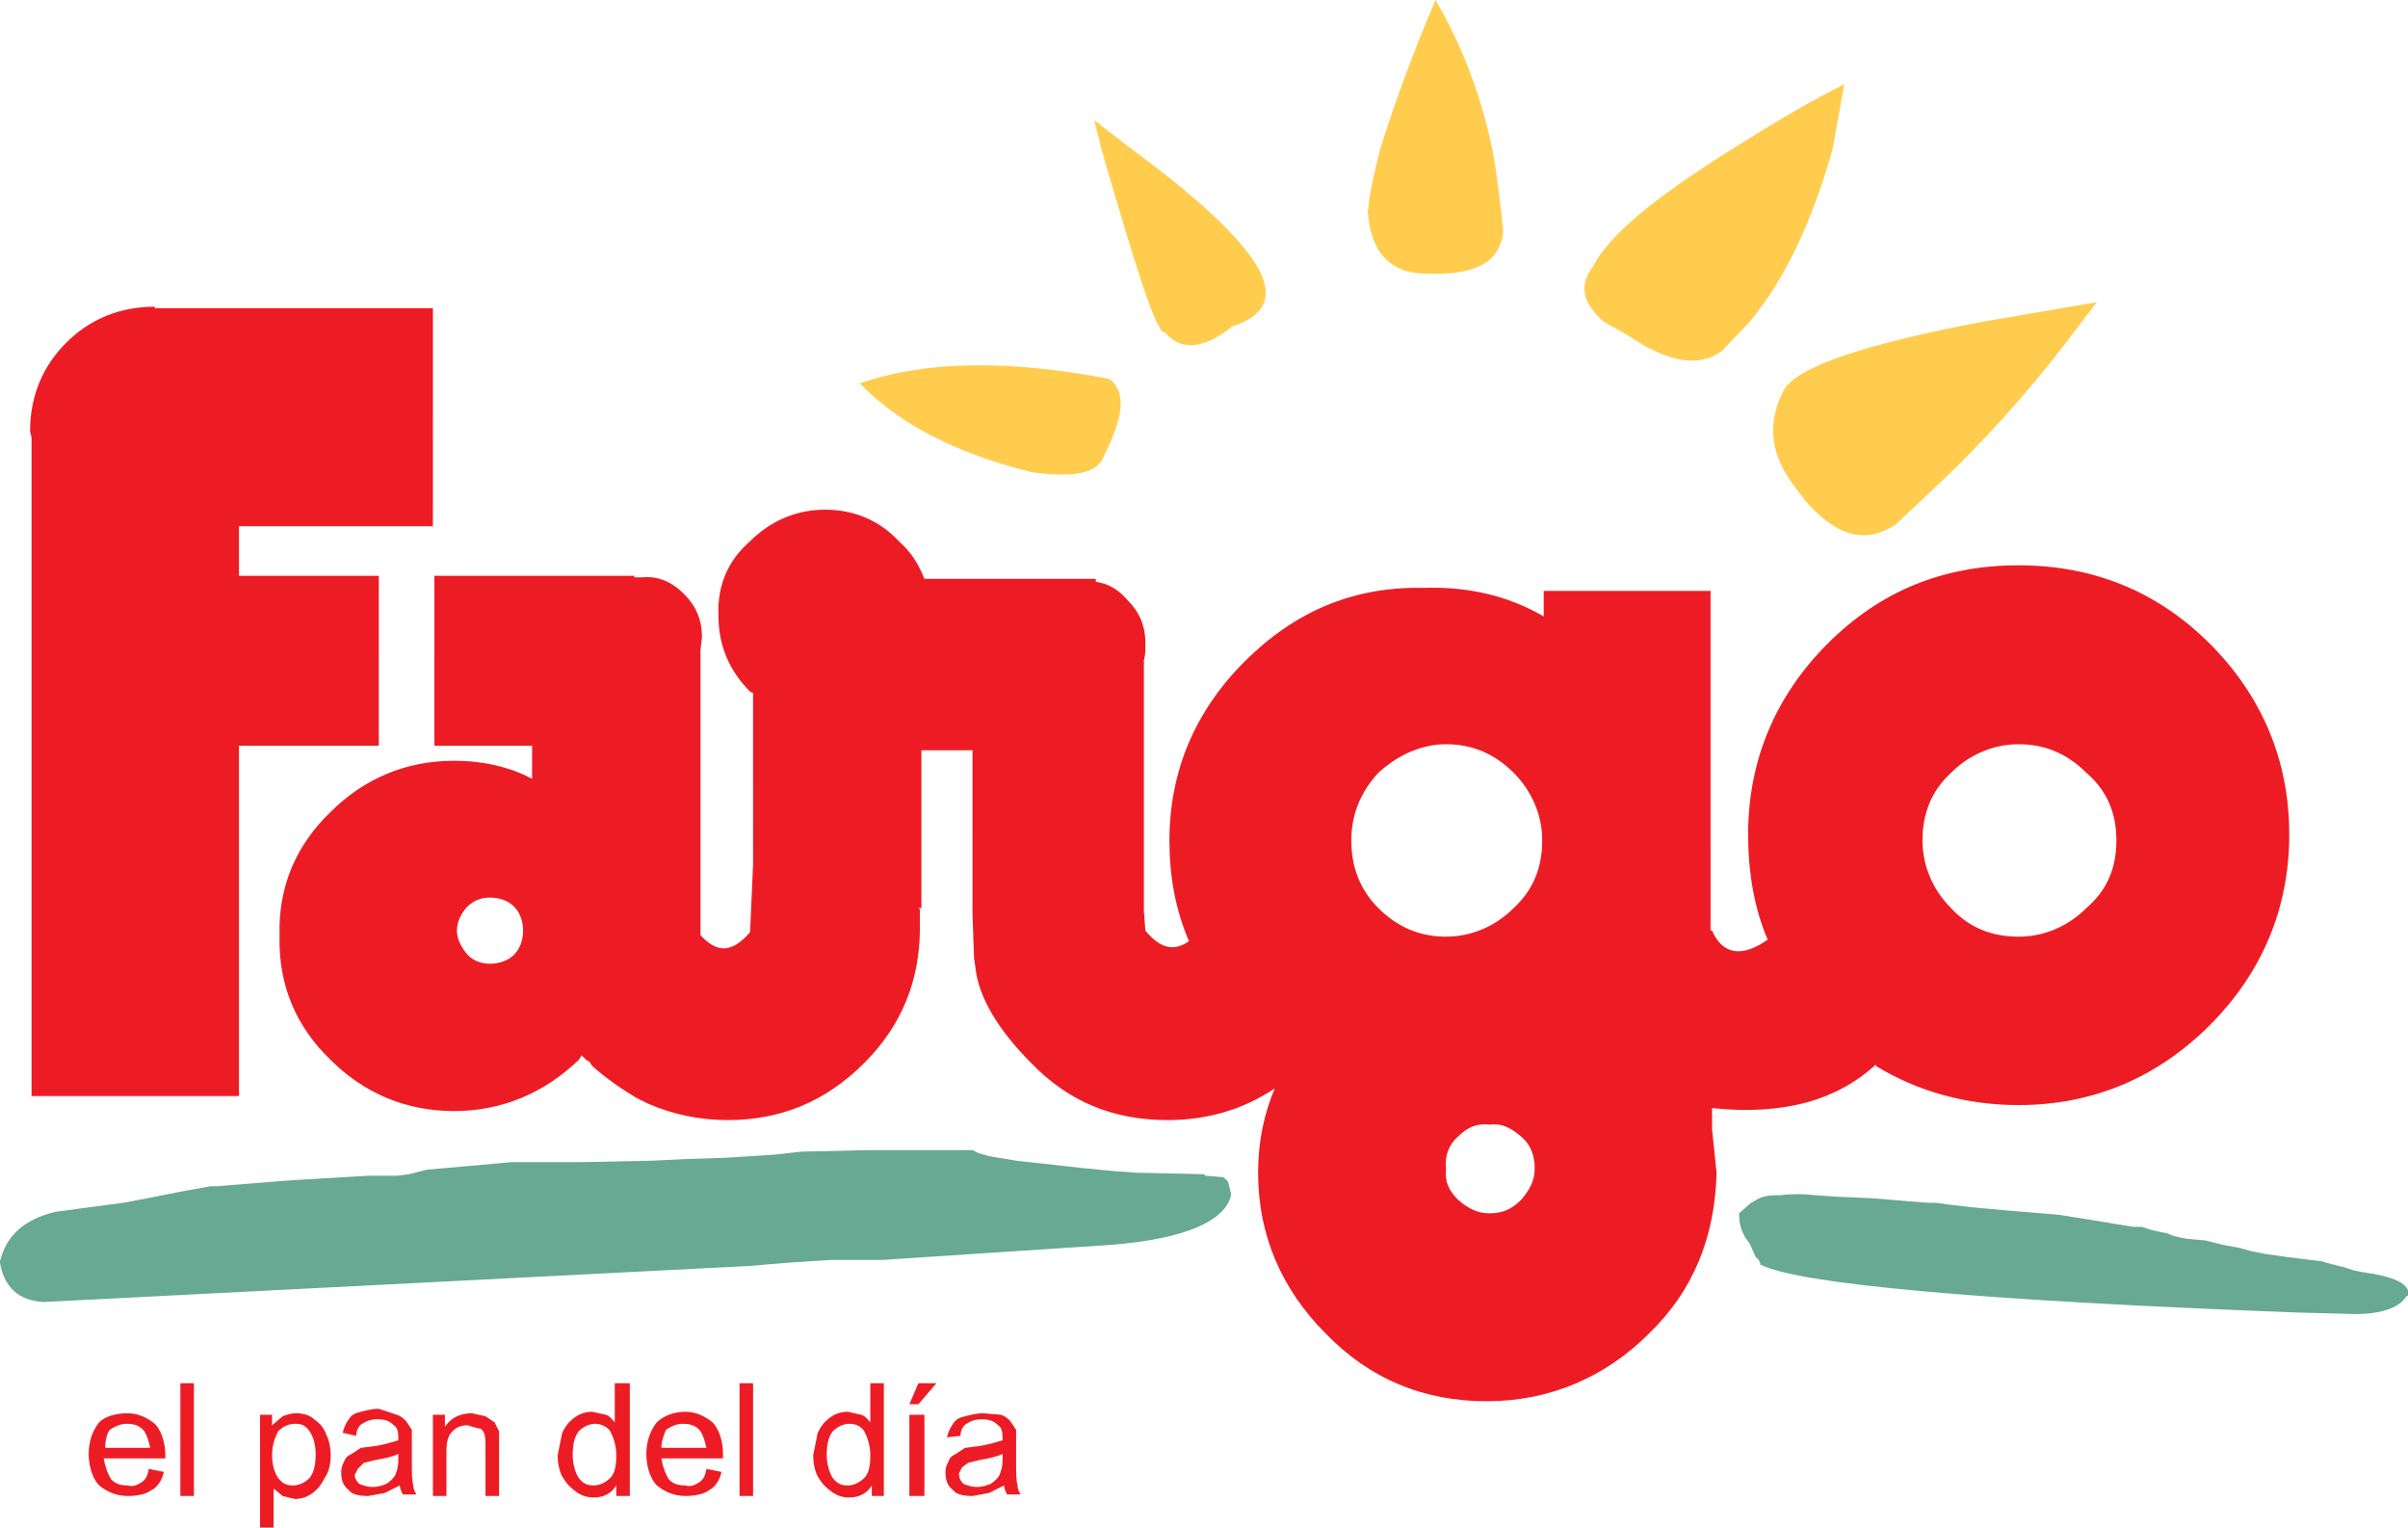
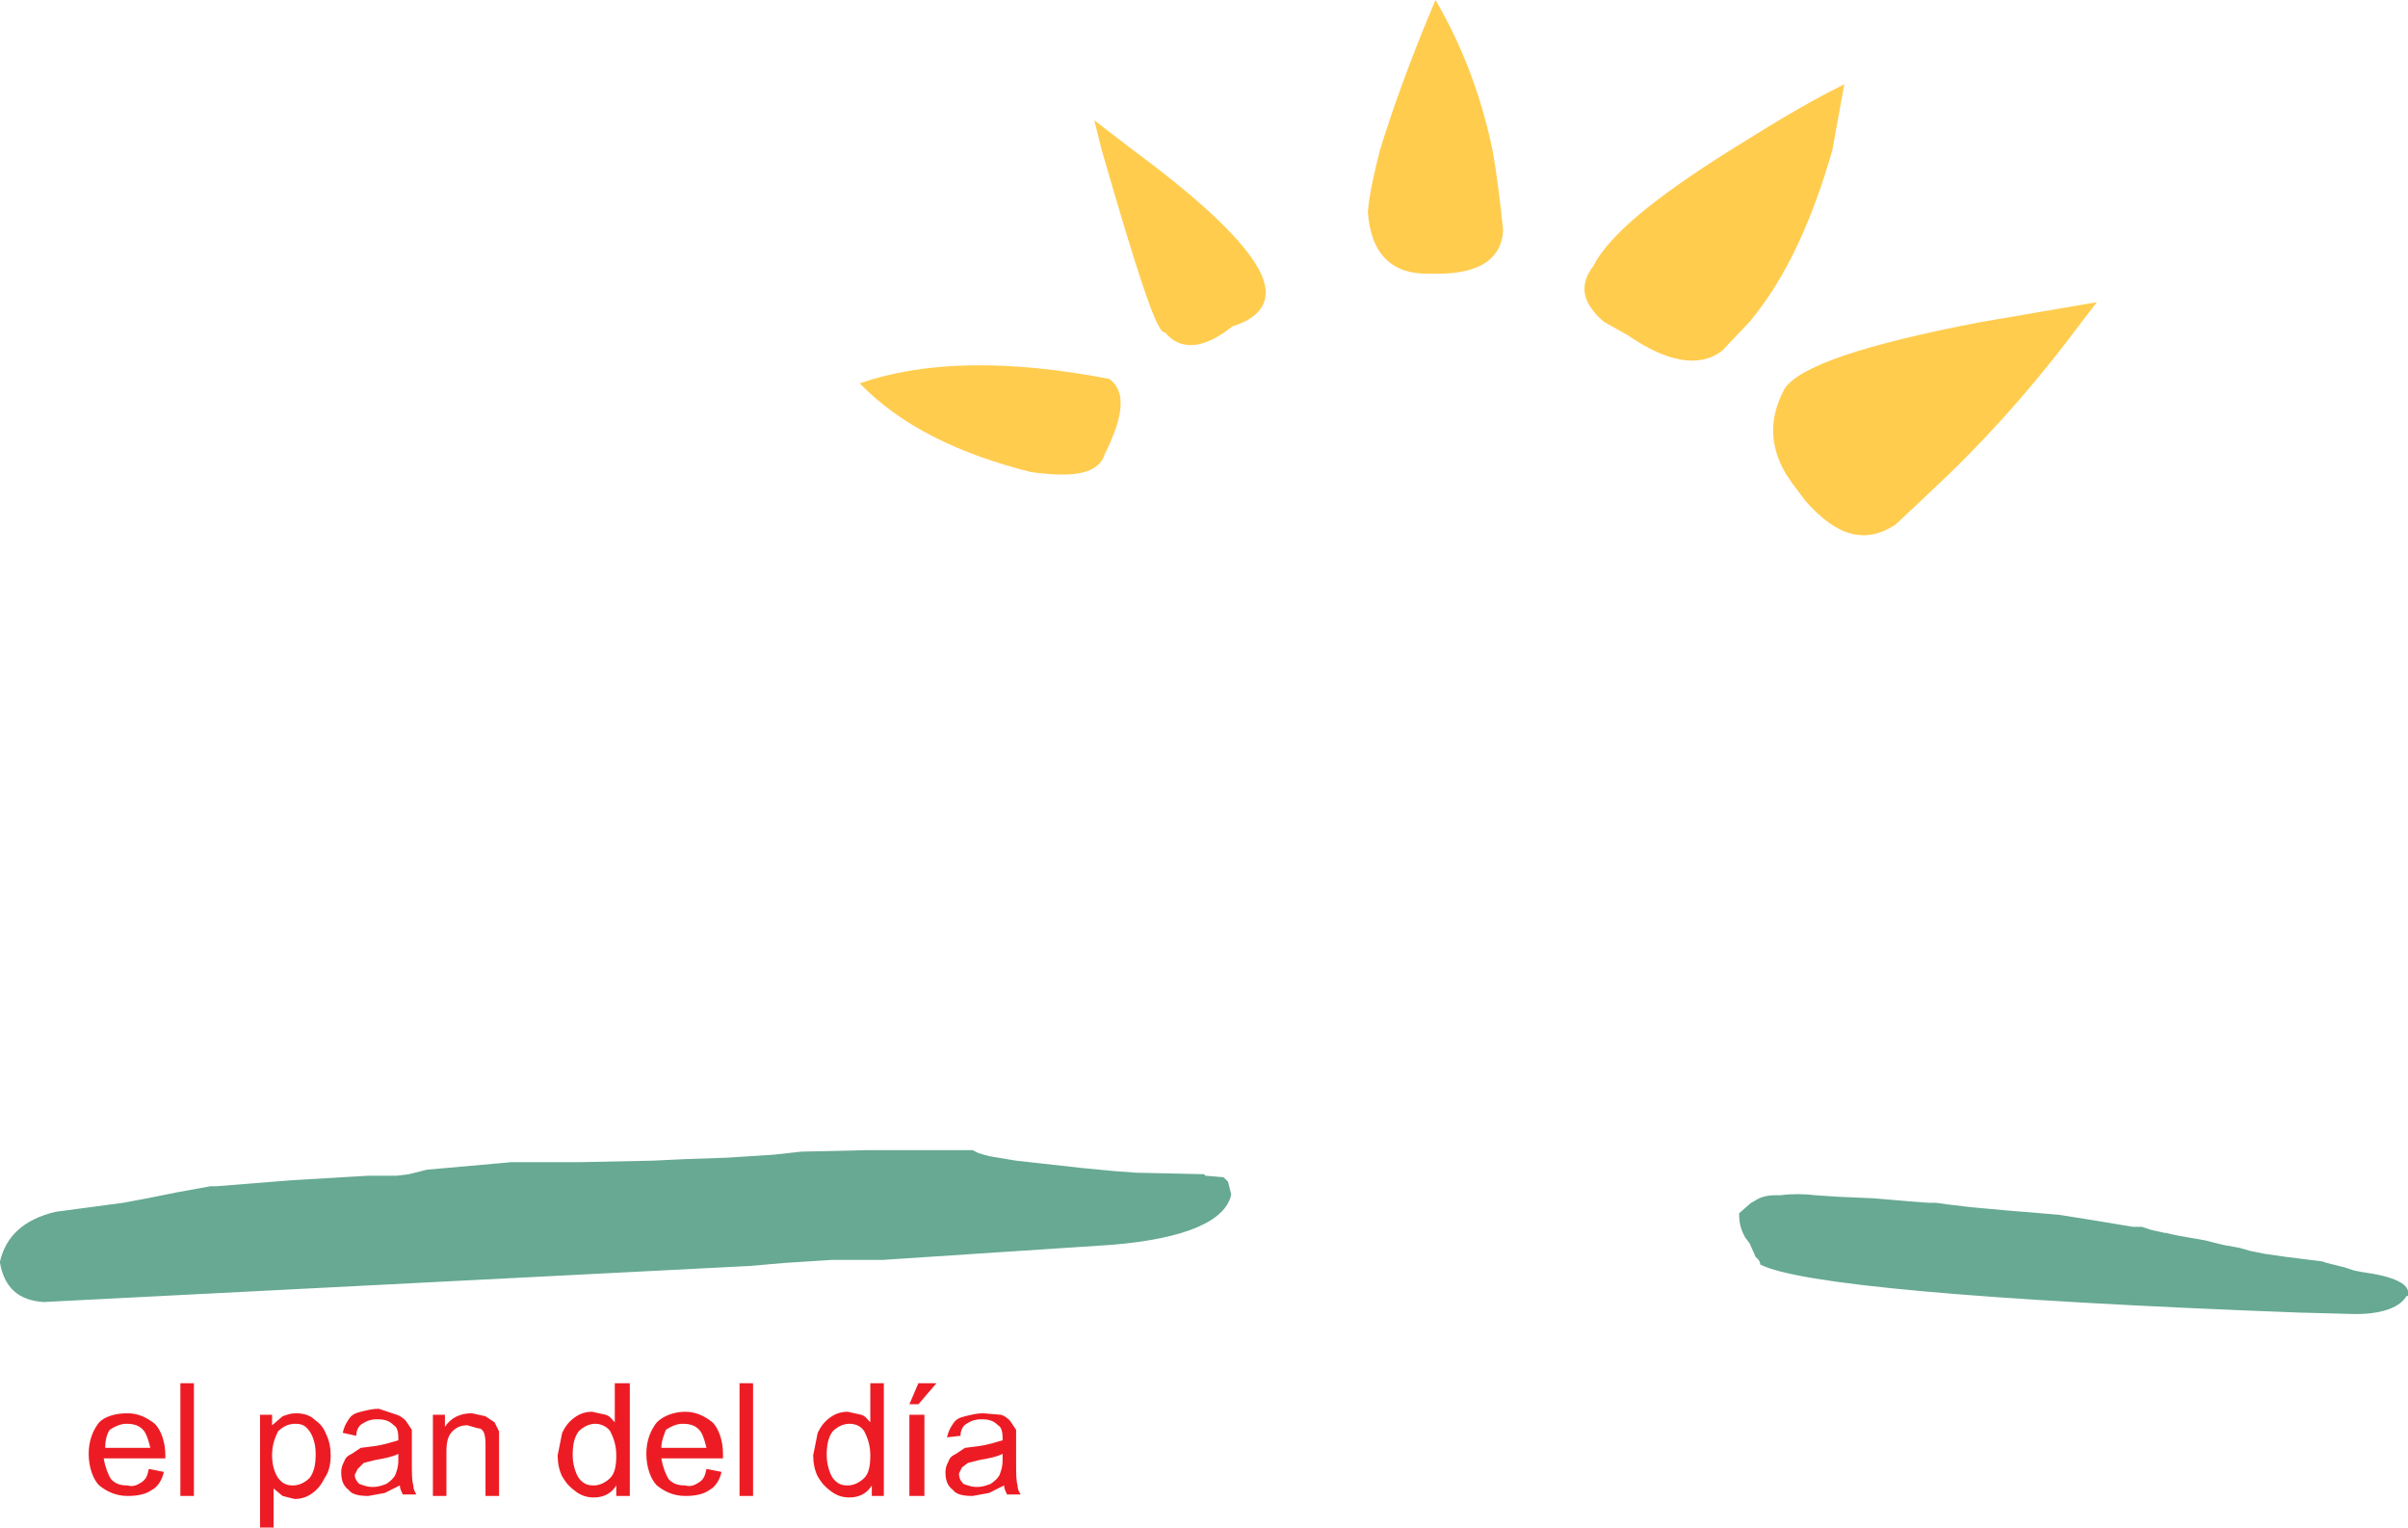
<svg xmlns="http://www.w3.org/2000/svg" id="Layer_1" x="0px" y="0px" viewBox="0 0 160.2 101.6" style="enable-background:new 0 0 160.2 101.6;" xml:space="preserve">
  <style type="text/css">	.st0{fill-rule:evenodd;clip-rule:evenodd;fill:#ED1C24;}	.st1{fill-rule:evenodd;clip-rule:evenodd;fill:#E8262A;}	.st2{fill-rule:evenodd;clip-rule:evenodd;fill:#67A992;}	.st3{fill-rule:evenodd;clip-rule:evenodd;fill:#FFCC4E;}</style>
  <g>
-     <path class="st0" d="M113.9,61.9c0.7,1.6,2,1.8,3.7,0.6c-0.9-2.1-1.3-4.5-1.3-7c0-4.9,1.8-9.2,5.3-12.7c3.5-3.5,7.7-5.2,12.7-5.2  c4.9,0,9.2,1.7,12.7,5.2c3.5,3.5,5.3,7.8,5.3,12.7c0,4.9-1.8,9.2-5.3,12.7c-3.5,3.5-7.8,5.3-12.7,5.3c-3.5,0-6.7-0.9-9.5-2.6v-0.1  c-2.6,2.4-6.2,3.4-10.9,2.9v-2.1v3.5l0.3,2.9c-0.1,4.2-1.5,7.8-4.5,10.7c-2.9,2.9-6.6,4.5-10.8,4.5c-4.2,0-7.8-1.5-10.7-4.5  c-2.9-2.9-4.5-6.5-4.5-10.7c0-2.1,0.4-3.9,1.1-5.6c-2.1,1.4-4.5,2.1-7.1,2.1c-3.6,0-6.6-1.2-9.1-3.8c-2.2-2.2-3.5-4.4-3.7-6.3  l-0.1-0.7l-0.1-2.9V49.9h-3.4v10.5h0.1h-0.3l0.1,0.1v1.2c0,3.5-1.2,6.5-3.7,9c-2.6,2.6-5.6,3.8-9.1,3.8c-1.9,0-3.7-0.4-5.3-1.1  l-0.8-0.4c-1-0.6-2-1.3-2.9-2.1l-0.2-0.3L39,70.5l-0.3-0.3l-0.2,0.3c-2.3,2.2-5.1,3.4-8.3,3.4s-6-1.2-8.2-3.4  c-2.3-2.2-3.5-5-3.4-8.3c-0.1-3.2,1.1-6,3.4-8.2c2.2-2.2,5-3.4,8.2-3.4c1.9,0,3.7,0.4,5.2,1.2v-2.2h-6.5V38.3h13.3v0.1h0.5  c1.1-0.1,2,0.3,2.8,1.1c0.8,0.8,1.2,1.7,1.2,2.9l-0.1,0.8v5.8v1.5v11.7c1.1,1.2,2.1,1.2,3.3-0.2l0.2-4.5V46.1L49.9,46  c-1.4-1.4-2.1-3.1-2.1-5c-0.1-2,0.6-3.7,2.1-5c1.3-1.3,3-2.1,5-2.1c1.9,0,3.6,0.7,4.9,2.1c0.8,0.7,1.3,1.5,1.7,2.5h11.4v0.2  c0.8,0.1,1.5,0.5,2.1,1.2c0.8,0.8,1.2,1.7,1.2,2.9c0,0.4,0,0.8-0.1,1.1v16.7l0.1,1.3c1,1.2,1.9,1.4,2.9,0.7  c-0.9-2.1-1.3-4.3-1.3-6.7c0-4.6,1.7-8.6,5-11.9c3.3-3.3,7.2-5,11.9-4.9c2.9-0.1,5.6,0.5,8,1.9v-1.7h11.1V61.9L113.9,61.9  L113.9,61.9z M91.7,51.4c1.3-1.2,2.9-1.9,4.5-1.9c1.7,0,3.2,0.6,4.5,1.9c1.2,1.2,1.9,2.8,1.9,4.5c0,1.8-0.6,3.3-1.9,4.5  c-1.2,1.2-2.8,1.9-4.5,1.9c-1.7,0-3.2-0.6-4.5-1.9c-1.2-1.2-1.8-2.7-1.8-4.5C89.9,54.2,90.5,52.7,91.7,51.4L91.7,51.4z M140.8,55.9  c0,1.8-0.6,3.3-2,4.5c-1.2,1.2-2.8,1.9-4.5,1.9c-1.8,0-3.3-0.6-4.5-1.9c-1.2-1.2-1.9-2.8-1.9-4.5c0-1.8,0.6-3.3,1.9-4.5  c1.2-1.2,2.8-1.9,4.5-1.9c1.7,0,3.2,0.6,4.5,1.9C140.2,52.6,140.8,54.1,140.8,55.9L140.8,55.9z M97,75.6c0.6-0.6,1.2-0.9,2.1-0.8  c0.8-0.1,1.4,0.2,2.1,0.8c0.6,0.5,0.9,1.2,0.9,2.1c0,0.8-0.3,1.4-0.9,2.1c-0.6,0.6-1.2,0.9-2.1,0.9c-0.8,0-1.4-0.3-2.1-0.9  c-0.6-0.6-0.9-1.2-0.8-2.1C96.1,76.9,96.4,76.1,97,75.6L97,75.6z M2.1,29.1v43.8h13.8V49.6h9.3V38.3h-9.3V35h12.9V20.5H10.3v-0.1  c-2.3,0-4.3,0.8-5.9,2.4C2.8,24.4,2,26.4,2,28.7L2.1,29.1L2.1,29.1L2.1,29.1z M30.4,61.9c0-0.6,0.3-1.2,0.7-1.6  c0.4-0.4,0.9-0.6,1.5-0.6c0.6,0,1.2,0.2,1.6,0.6c0.4,0.4,0.6,1,0.6,1.6c0,0.6-0.2,1.2-0.6,1.6c-0.4,0.4-1,0.6-1.6,0.6  c-0.6,0-1.1-0.2-1.5-0.6C30.7,63,30.4,62.5,30.4,61.9L30.4,61.9z" />
    <rect x="113.9" y="61.9" class="st1" width="0" height="0.1" />
-     <path class="st2" d="M146.7,82.5l1.2,0.3l1.1,0.2l0.7,0.2l1,0.2l1.4,0.2l2.4,0.3l0.3,0.1l1.2,0.3l0.6,0.2l0.5,0.1  c2.2,0.3,3.3,0.8,3.1,1.6h-0.1c-0.4,0.7-1.5,1.2-3.4,1.2l-3.8-0.1c-21.3-0.8-33.3-1.9-35.8-3.2V84l-0.1-0.2l-0.2-0.2l-0.4-0.9  l-0.3-0.4l-0.1-0.2c-0.2-0.4-0.3-0.8-0.3-1.4l0.8-0.7l0.2-0.1c0.4-0.3,0.9-0.4,1.4-0.4h0.3c0.8-0.1,1.6-0.1,2.4,0l1.5,0.1l2.3,0.1  l2.4,0.2l1.3,0.1h0.5l0.7,0.1l1.7,0.2l2.2,0.2l2.4,0.2l1.2,0.1l2.5,0.4l2.4,0.4h0.6l0.6,0.2l0.9,0.2h0.1l0.5,0.2l0.4,0.1l0.5,0.1  L146.7,82.5L146.7,82.5z M80.2,78.2l1.2,0.1l0.3,0.3l0.2,0.8v0.1c-0.4,1.7-3,2.9-8,3.3l-15.2,1v-0.1v0.1h-3.4l-3.1,0.2l-2.3,0.2  l-47,2.4c-1.6-0.1-2.6-0.9-2.9-2.6v-0.1c0.4-1.7,1.6-2.8,3.7-3.3l4.5-0.6l1.6-0.3l2-0.4l2.2-0.4h0.4l5-0.4l5.1-0.3h1.9l0.8-0.1  l1.2-0.3l4.5-0.4l1.1-0.1h4.5l4.9-0.1l2.1-0.1l2.9-0.1l3.1-0.2l1.8-0.2l4.4-0.1h7l0.4,0.2l0.7,0.2l1.8,0.3l4.5,0.5l2.1,0.2l1.4,0.1  l4.5,0.1L80.2,78.2L80.2,78.2z" />
+     <path class="st2" d="M146.7,82.5l1.2,0.3l1.1,0.2l0.7,0.2l1,0.2l1.4,0.2l2.4,0.3l0.3,0.1l1.2,0.3l0.6,0.2l0.5,0.1  c2.2,0.3,3.3,0.8,3.1,1.6h-0.1c-0.4,0.7-1.5,1.2-3.4,1.2l-3.8-0.1c-21.3-0.8-33.3-1.9-35.8-3.2V84l-0.1-0.2l-0.2-0.2l-0.4-0.9  l-0.3-0.4l-0.1-0.2c-0.2-0.4-0.3-0.8-0.3-1.4l0.8-0.7l0.2-0.1c0.4-0.3,0.9-0.4,1.4-0.4h0.3c0.8-0.1,1.6-0.1,2.4,0l1.5,0.1l2.3,0.1  l2.4,0.2l1.3,0.1h0.5l0.7,0.1l1.7,0.2l2.2,0.2l2.4,0.2l1.2,0.1l2.5,0.4l2.4,0.4h0.6l0.6,0.2l0.9,0.2h0.1l0.4,0.1l0.5,0.1  L146.7,82.5L146.7,82.5z M80.2,78.2l1.2,0.1l0.3,0.3l0.2,0.8v0.1c-0.4,1.7-3,2.9-8,3.3l-15.2,1v-0.1v0.1h-3.4l-3.1,0.2l-2.3,0.2  l-47,2.4c-1.6-0.1-2.6-0.9-2.9-2.6v-0.1c0.4-1.7,1.6-2.8,3.7-3.3l4.5-0.6l1.6-0.3l2-0.4l2.2-0.4h0.4l5-0.4l5.1-0.3h1.9l0.8-0.1  l1.2-0.3l4.5-0.4l1.1-0.1h4.5l4.9-0.1l2.1-0.1l2.9-0.1l3.1-0.2l1.8-0.2l4.4-0.1h7l0.4,0.2l0.7,0.2l1.8,0.3l4.5,0.5l2.1,0.2l1.4,0.1  l4.5,0.1L80.2,78.2L80.2,78.2z" />
    <path class="st3" d="M116.4,21.4l-1.8,1.9c-1.5,1.2-3.7,0.8-6.3-1l-1.6-0.9c-1.4-1.2-1.7-2.4-0.7-3.7c1-2,4-4.5,9.1-7.7  c2.1-1.3,4.6-2.9,7.6-4.4l-0.8,4.4C120.6,14.5,118.9,18.4,116.4,21.4L116.4,21.4z M131.9,21.4c-7.9,1.5-12.3,3-13.2,4.5  c-1,1.9-1,3.7,0.1,5.6l0.4,0.6l0.9,1.2c2.1,2.4,4,2.9,6,1.6l1.7-1.6l1.9-1.8c3.3-3.2,6.2-6.6,8.8-10.1l1-1.3L131.9,21.4L131.9,21.4  z M83.5,17.5c-1.2-1.9-3.9-4.4-8.1-7.5l-2.6-2l0.5,2c2.4,8.3,3.7,12.3,4.2,12.1c1,1.2,2.5,1.2,4.5-0.4C84.3,21,84.8,19.5,83.5,17.5  L83.5,17.5z M91,14.1c0.2,2.8,1.6,4.2,4.2,4.1c3.1,0.1,4.7-0.9,4.8-2.9c-0.2-1.9-0.4-3.6-0.7-5.3c-0.8-3.8-2.1-7.1-3.8-10  c-1.7,4-2.9,7.4-3.7,10C91.4,11.6,91.1,12.9,91,14.1L91,14.1z M68.6,31.4c2.9,0.4,4.5,0.1,4.9-1.2c1.3-2.6,1.4-4.2,0.3-5  C67,23.9,61.5,24,57.2,25.5C59.9,28.3,63.8,30.2,68.6,31.4L68.6,31.4z" />
    <path class="st0" d="M7,96.3h3c-0.1-0.4-0.2-0.8-0.4-1.1c-0.3-0.4-0.7-0.5-1.2-0.5c-0.4,0-0.8,0.2-1.1,0.4C7.1,95.4,7,95.8,7,96.3  L7,96.3z M9.4,98.6c0.3-0.2,0.4-0.4,0.5-0.9l1,0.2c-0.1,0.5-0.4,1-0.8,1.2c-0.4,0.3-1,0.4-1.6,0.4c-0.8,0-1.4-0.3-1.9-0.7  c-0.4-0.4-0.7-1.2-0.7-2.1c0-0.9,0.3-1.6,0.7-2.1C7,94.2,7.7,94,8.5,94c0.7,0,1.3,0.3,1.8,0.7c0.4,0.4,0.7,1.2,0.7,2.1V97H6.9  c0.1,0.6,0.3,1.1,0.5,1.4c0.3,0.3,0.6,0.4,1.1,0.4C8.8,98.9,9.1,98.8,9.4,98.6L9.4,98.6z M12.9,92v7.5H12V92H12.9L12.9,92z   M18.1,94.1v0.7l0.7-0.6c0.3-0.1,0.5-0.2,0.9-0.2c0.4,0,0.9,0.1,1.2,0.4c0.4,0.3,0.6,0.5,0.8,1c0.2,0.4,0.3,0.9,0.3,1.4  c0,0.5-0.1,1.1-0.4,1.5c-0.2,0.4-0.4,0.7-0.8,1c-0.4,0.3-0.8,0.4-1.2,0.4l-0.8-0.2L18.2,99v2.6h-0.9v-7.5H18.1L18.1,94.1z   M18.1,96.8c0,0.7,0.2,1.2,0.4,1.5c0.3,0.4,0.6,0.5,1,0.5c0.4,0,0.8-0.2,1.1-0.5c0.3-0.4,0.4-0.9,0.4-1.6c0-0.7-0.2-1.2-0.4-1.5  c-0.3-0.4-0.5-0.5-1-0.5c-0.4,0-0.8,0.2-1.1,0.5C18.3,95.6,18.1,96.1,18.1,96.8L18.1,96.8z M26.4,94.1c0.3,0.1,0.5,0.3,0.6,0.4  l0.4,0.6V96v1.2c0,0.8,0,1.3,0.1,1.6c0,0.3,0.1,0.4,0.2,0.6h-0.9c-0.1-0.2-0.2-0.4-0.2-0.6l-1,0.5l-1.1,0.2c-0.6,0-1.1-0.1-1.3-0.4  c-0.4-0.3-0.5-0.7-0.5-1.2c0-0.3,0.1-0.5,0.2-0.7c0.1-0.3,0.3-0.4,0.5-0.5l0.6-0.4l0.8-0.1c0.8-0.1,1.3-0.3,1.7-0.4v-0.2  c0-0.4-0.1-0.7-0.3-0.8c-0.3-0.3-0.6-0.4-1.1-0.4c-0.4,0-0.7,0.1-1,0.3c-0.2,0.1-0.4,0.4-0.4,0.8l-0.9-0.2c0.1-0.4,0.2-0.6,0.4-0.9  c0.2-0.3,0.4-0.4,0.8-0.5c0.4-0.1,0.8-0.2,1.2-0.2L26.4,94.1L26.4,94.1z M23.9,98.7c0.3,0.1,0.5,0.2,0.9,0.2s0.6-0.1,0.9-0.2  c0.3-0.2,0.5-0.4,0.6-0.6c0.1-0.3,0.2-0.5,0.2-1v-0.4c-0.4,0.2-0.9,0.3-1.5,0.4l-0.8,0.2l-0.4,0.4l-0.2,0.4  C23.6,98.3,23.7,98.5,23.9,98.7L23.9,98.7z M29.6,94.1v0.8c0.4-0.6,1-0.9,1.8-0.9l0.9,0.2l0.6,0.4l0.3,0.6v4.3h-0.9v-3.3  c0-0.4,0-0.6-0.1-0.9C32.1,95.1,32,95,31.8,95l-0.7-0.2c-0.4,0-0.7,0.1-1,0.4c-0.3,0.3-0.4,0.7-0.4,1.4v2.9h-0.9v-5.4H29.6  L29.6,94.1z M41.9,92v7.5H41v-0.7c-0.3,0.5-0.8,0.8-1.5,0.8c-0.4,0-0.8-0.1-1.2-0.4c-0.4-0.3-0.6-0.5-0.9-1  c-0.2-0.4-0.3-0.9-0.3-1.4l0.3-1.5c0.2-0.4,0.4-0.7,0.8-1c0.4-0.3,0.8-0.4,1.2-0.4l0.9,0.2c0.3,0.1,0.4,0.3,0.6,0.5V92H41.9  L41.9,92z M39.6,94.7c-0.4,0-0.8,0.2-1.1,0.5c-0.3,0.4-0.4,0.9-0.4,1.6c0,0.6,0.2,1.2,0.4,1.5c0.3,0.4,0.6,0.5,1,0.5  c0.4,0,0.8-0.2,1.1-0.5c0.3-0.3,0.4-0.8,0.4-1.5c0-0.7-0.2-1.2-0.4-1.6C40.4,94.9,40,94.7,39.6,94.7L39.6,94.7z M44,96.3h3  c-0.1-0.4-0.2-0.8-0.4-1.1c-0.3-0.4-0.7-0.5-1.2-0.5c-0.4,0-0.8,0.2-1.1,0.4C44.2,95.4,44,95.8,44,96.3L44,96.3z M46.5,98.6  c0.3-0.2,0.4-0.4,0.5-0.9l1,0.2c-0.1,0.5-0.4,1-0.8,1.2c-0.4,0.3-1,0.4-1.6,0.4c-0.8,0-1.4-0.3-1.9-0.7c-0.4-0.4-0.7-1.2-0.7-2.1  c0-0.9,0.3-1.6,0.7-2.1c0.4-0.4,1.1-0.7,1.9-0.7c0.7,0,1.3,0.3,1.8,0.7c0.4,0.4,0.7,1.2,0.7,2.1V97H44c0.1,0.6,0.3,1.1,0.5,1.4  c0.3,0.3,0.6,0.4,1.1,0.4C45.9,98.9,46.2,98.8,46.5,98.6L46.5,98.6z M50.1,92v7.5h-0.9V92H50.1L50.1,92z M58.8,92v7.5H58v-0.7  c-0.3,0.5-0.8,0.8-1.5,0.8c-0.4,0-0.8-0.1-1.2-0.4c-0.4-0.3-0.6-0.5-0.9-1c-0.2-0.4-0.3-0.9-0.3-1.4l0.3-1.5c0.2-0.4,0.4-0.7,0.8-1  c0.4-0.3,0.8-0.4,1.2-0.4l0.9,0.2c0.3,0.1,0.4,0.3,0.6,0.5V92H58.8L58.8,92z M56.5,94.7c-0.4,0-0.8,0.2-1.1,0.5  c-0.3,0.4-0.4,0.9-0.4,1.6c0,0.6,0.2,1.2,0.4,1.5c0.3,0.4,0.6,0.5,1,0.5c0.4,0,0.8-0.2,1.1-0.5c0.3-0.3,0.4-0.8,0.4-1.5  c0-0.7-0.2-1.2-0.4-1.6C57.3,94.9,57,94.7,56.5,94.7L56.5,94.7z M60.5,93.4l0.6-1.4h1.2l-1.2,1.4H60.5L60.5,93.4z M61.5,94.1v5.4  h-1v-5.4H61.5L61.5,94.1z M66.6,94.1c0.3,0.1,0.5,0.3,0.6,0.4l0.4,0.6V96v1.2c0,0.8,0,1.3,0.1,1.6c0,0.3,0.1,0.4,0.2,0.6H67  c-0.1-0.2-0.2-0.4-0.2-0.6l-1,0.5l-1.1,0.2c-0.6,0-1.1-0.1-1.3-0.4c-0.4-0.3-0.5-0.7-0.5-1.2c0-0.3,0.1-0.5,0.2-0.7  c0.1-0.3,0.3-0.4,0.5-0.5l0.6-0.4l0.8-0.1c0.8-0.1,1.3-0.3,1.7-0.4v-0.2c0-0.4-0.1-0.7-0.3-0.8c-0.3-0.3-0.6-0.4-1.1-0.4  c-0.4,0-0.7,0.1-1,0.3c-0.2,0.1-0.4,0.4-0.4,0.8L63,95.6c0.1-0.4,0.2-0.6,0.4-0.9c0.2-0.3,0.4-0.4,0.8-0.5c0.4-0.1,0.8-0.2,1.2-0.2  L66.6,94.1L66.6,94.1z M64.1,98.7c0.3,0.1,0.5,0.2,0.9,0.2c0.4,0,0.6-0.1,0.9-0.2c0.3-0.2,0.5-0.4,0.6-0.6c0.1-0.3,0.2-0.5,0.2-1  v-0.4c-0.4,0.2-0.9,0.3-1.5,0.4l-0.8,0.2L64,97.6l-0.2,0.4C63.8,98.3,63.9,98.5,64.1,98.7L64.1,98.7z" />
  </g>
</svg>